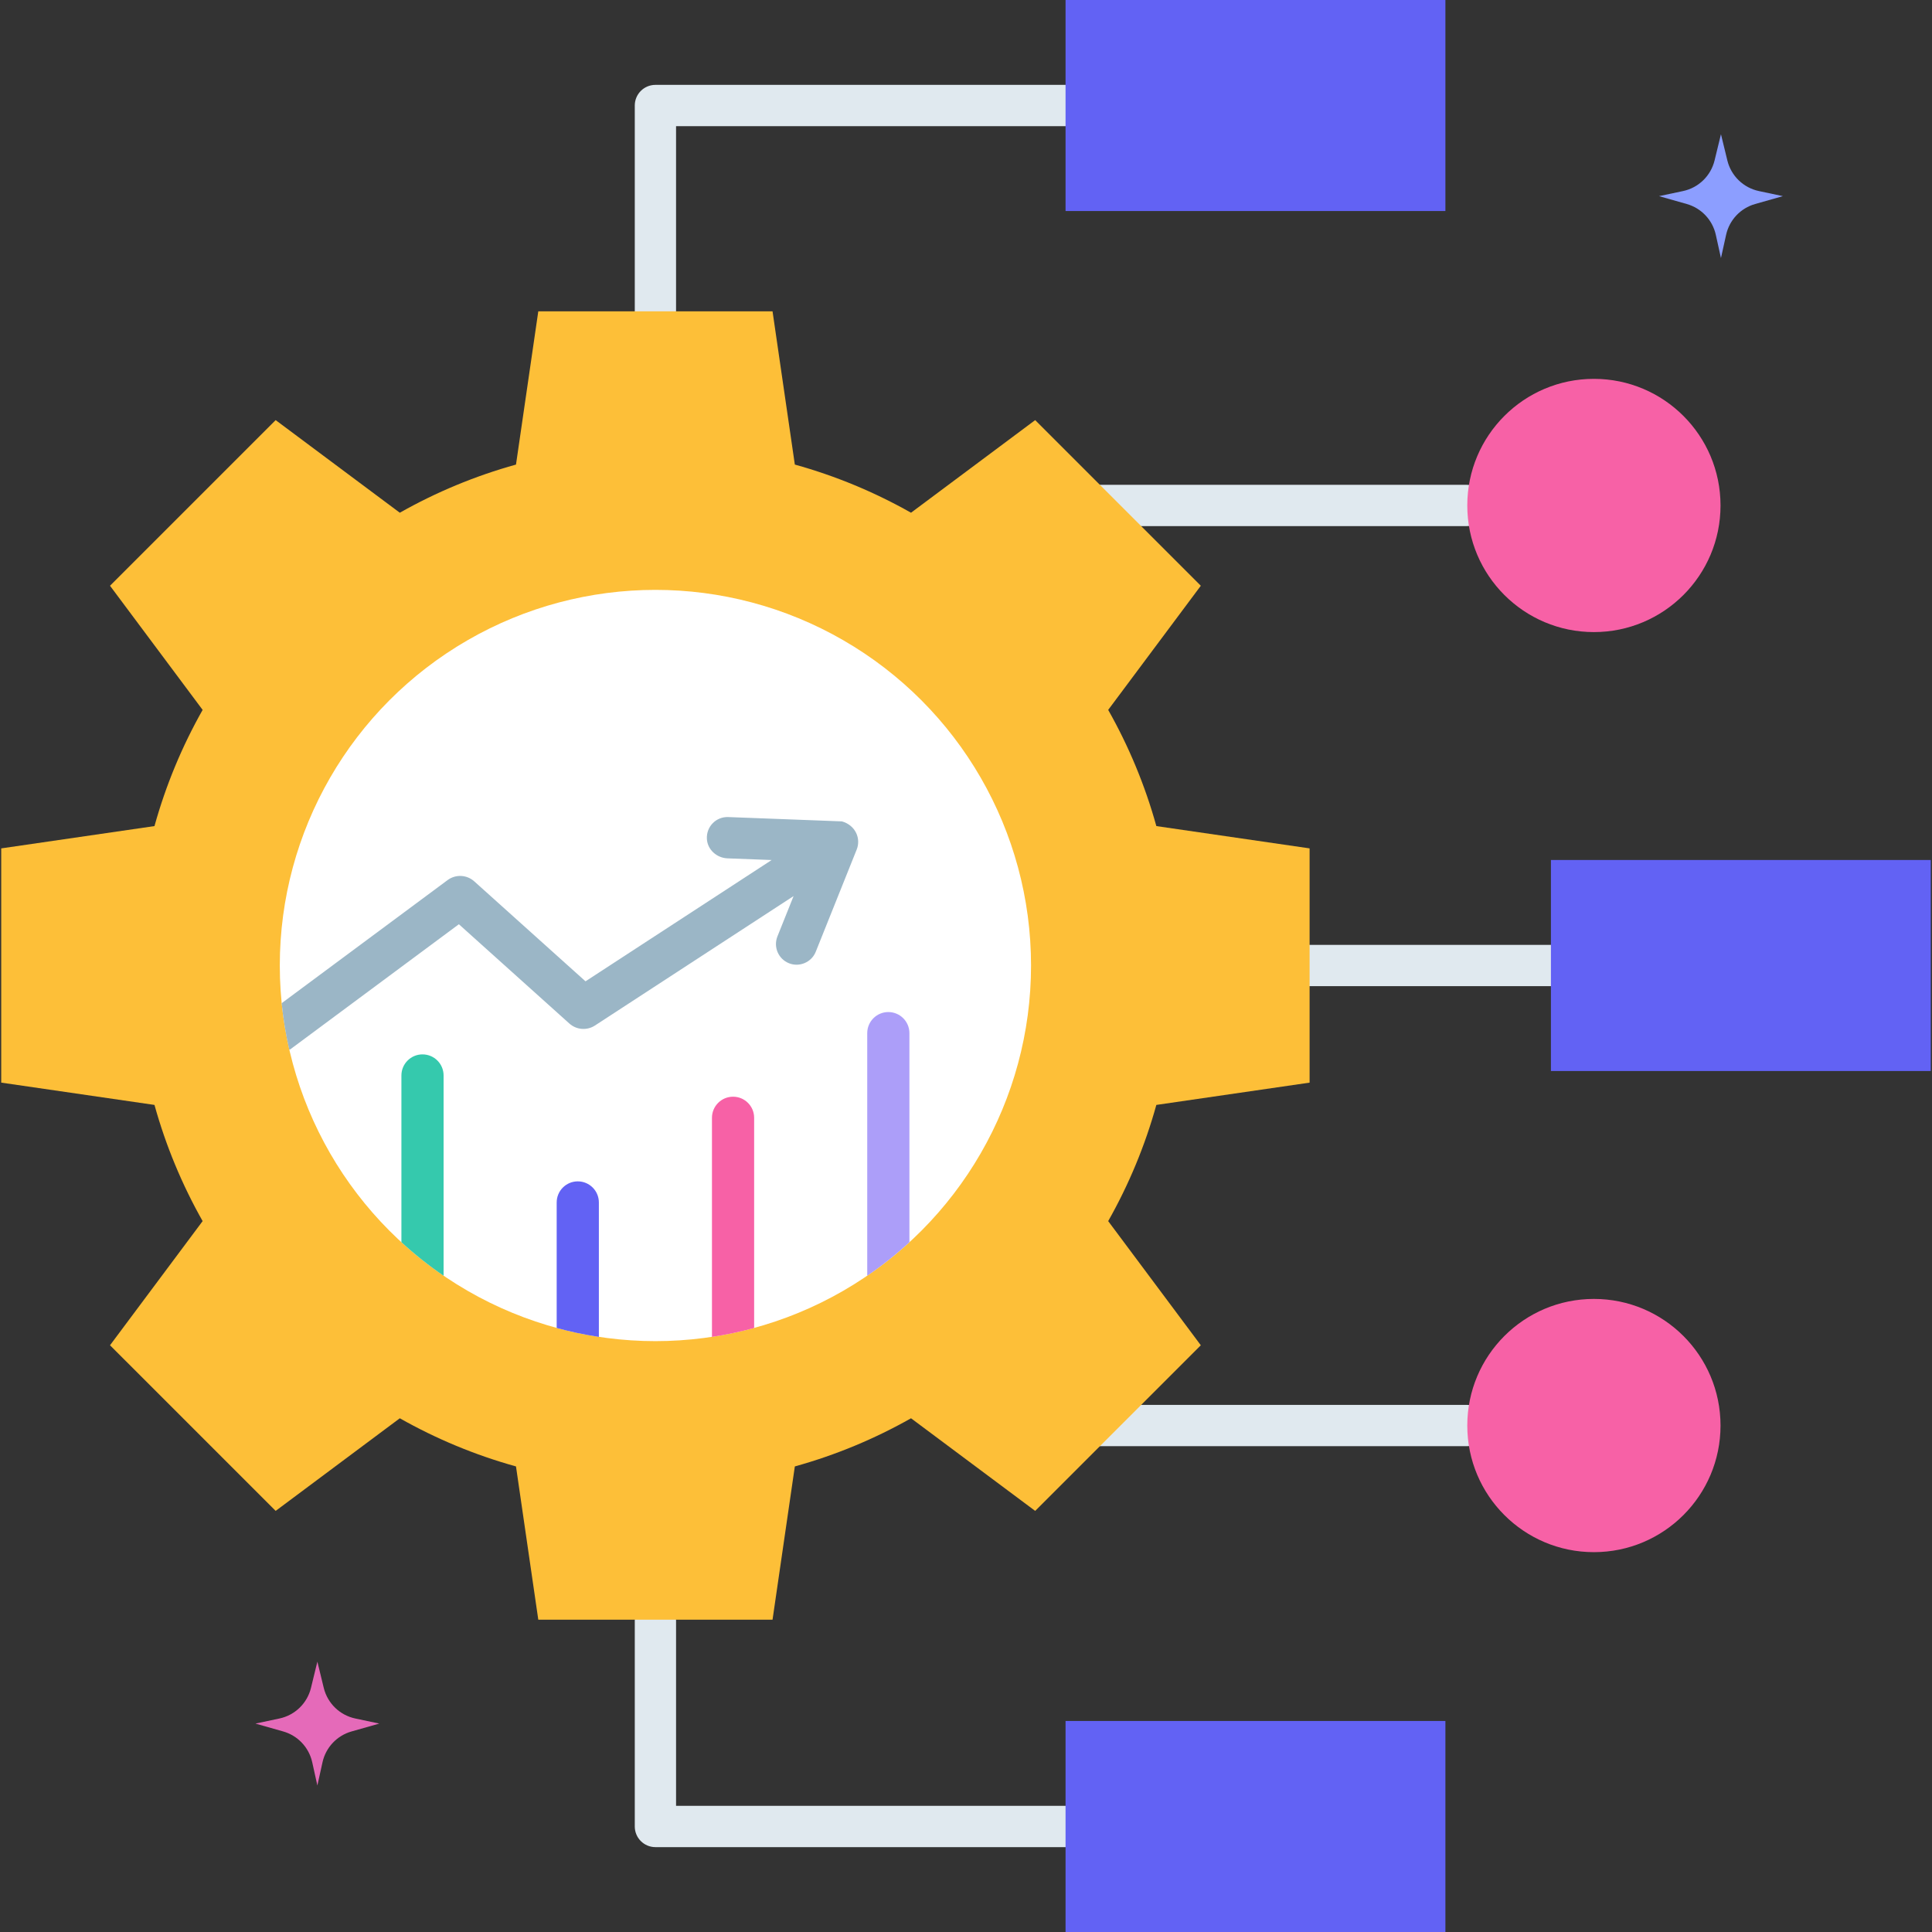
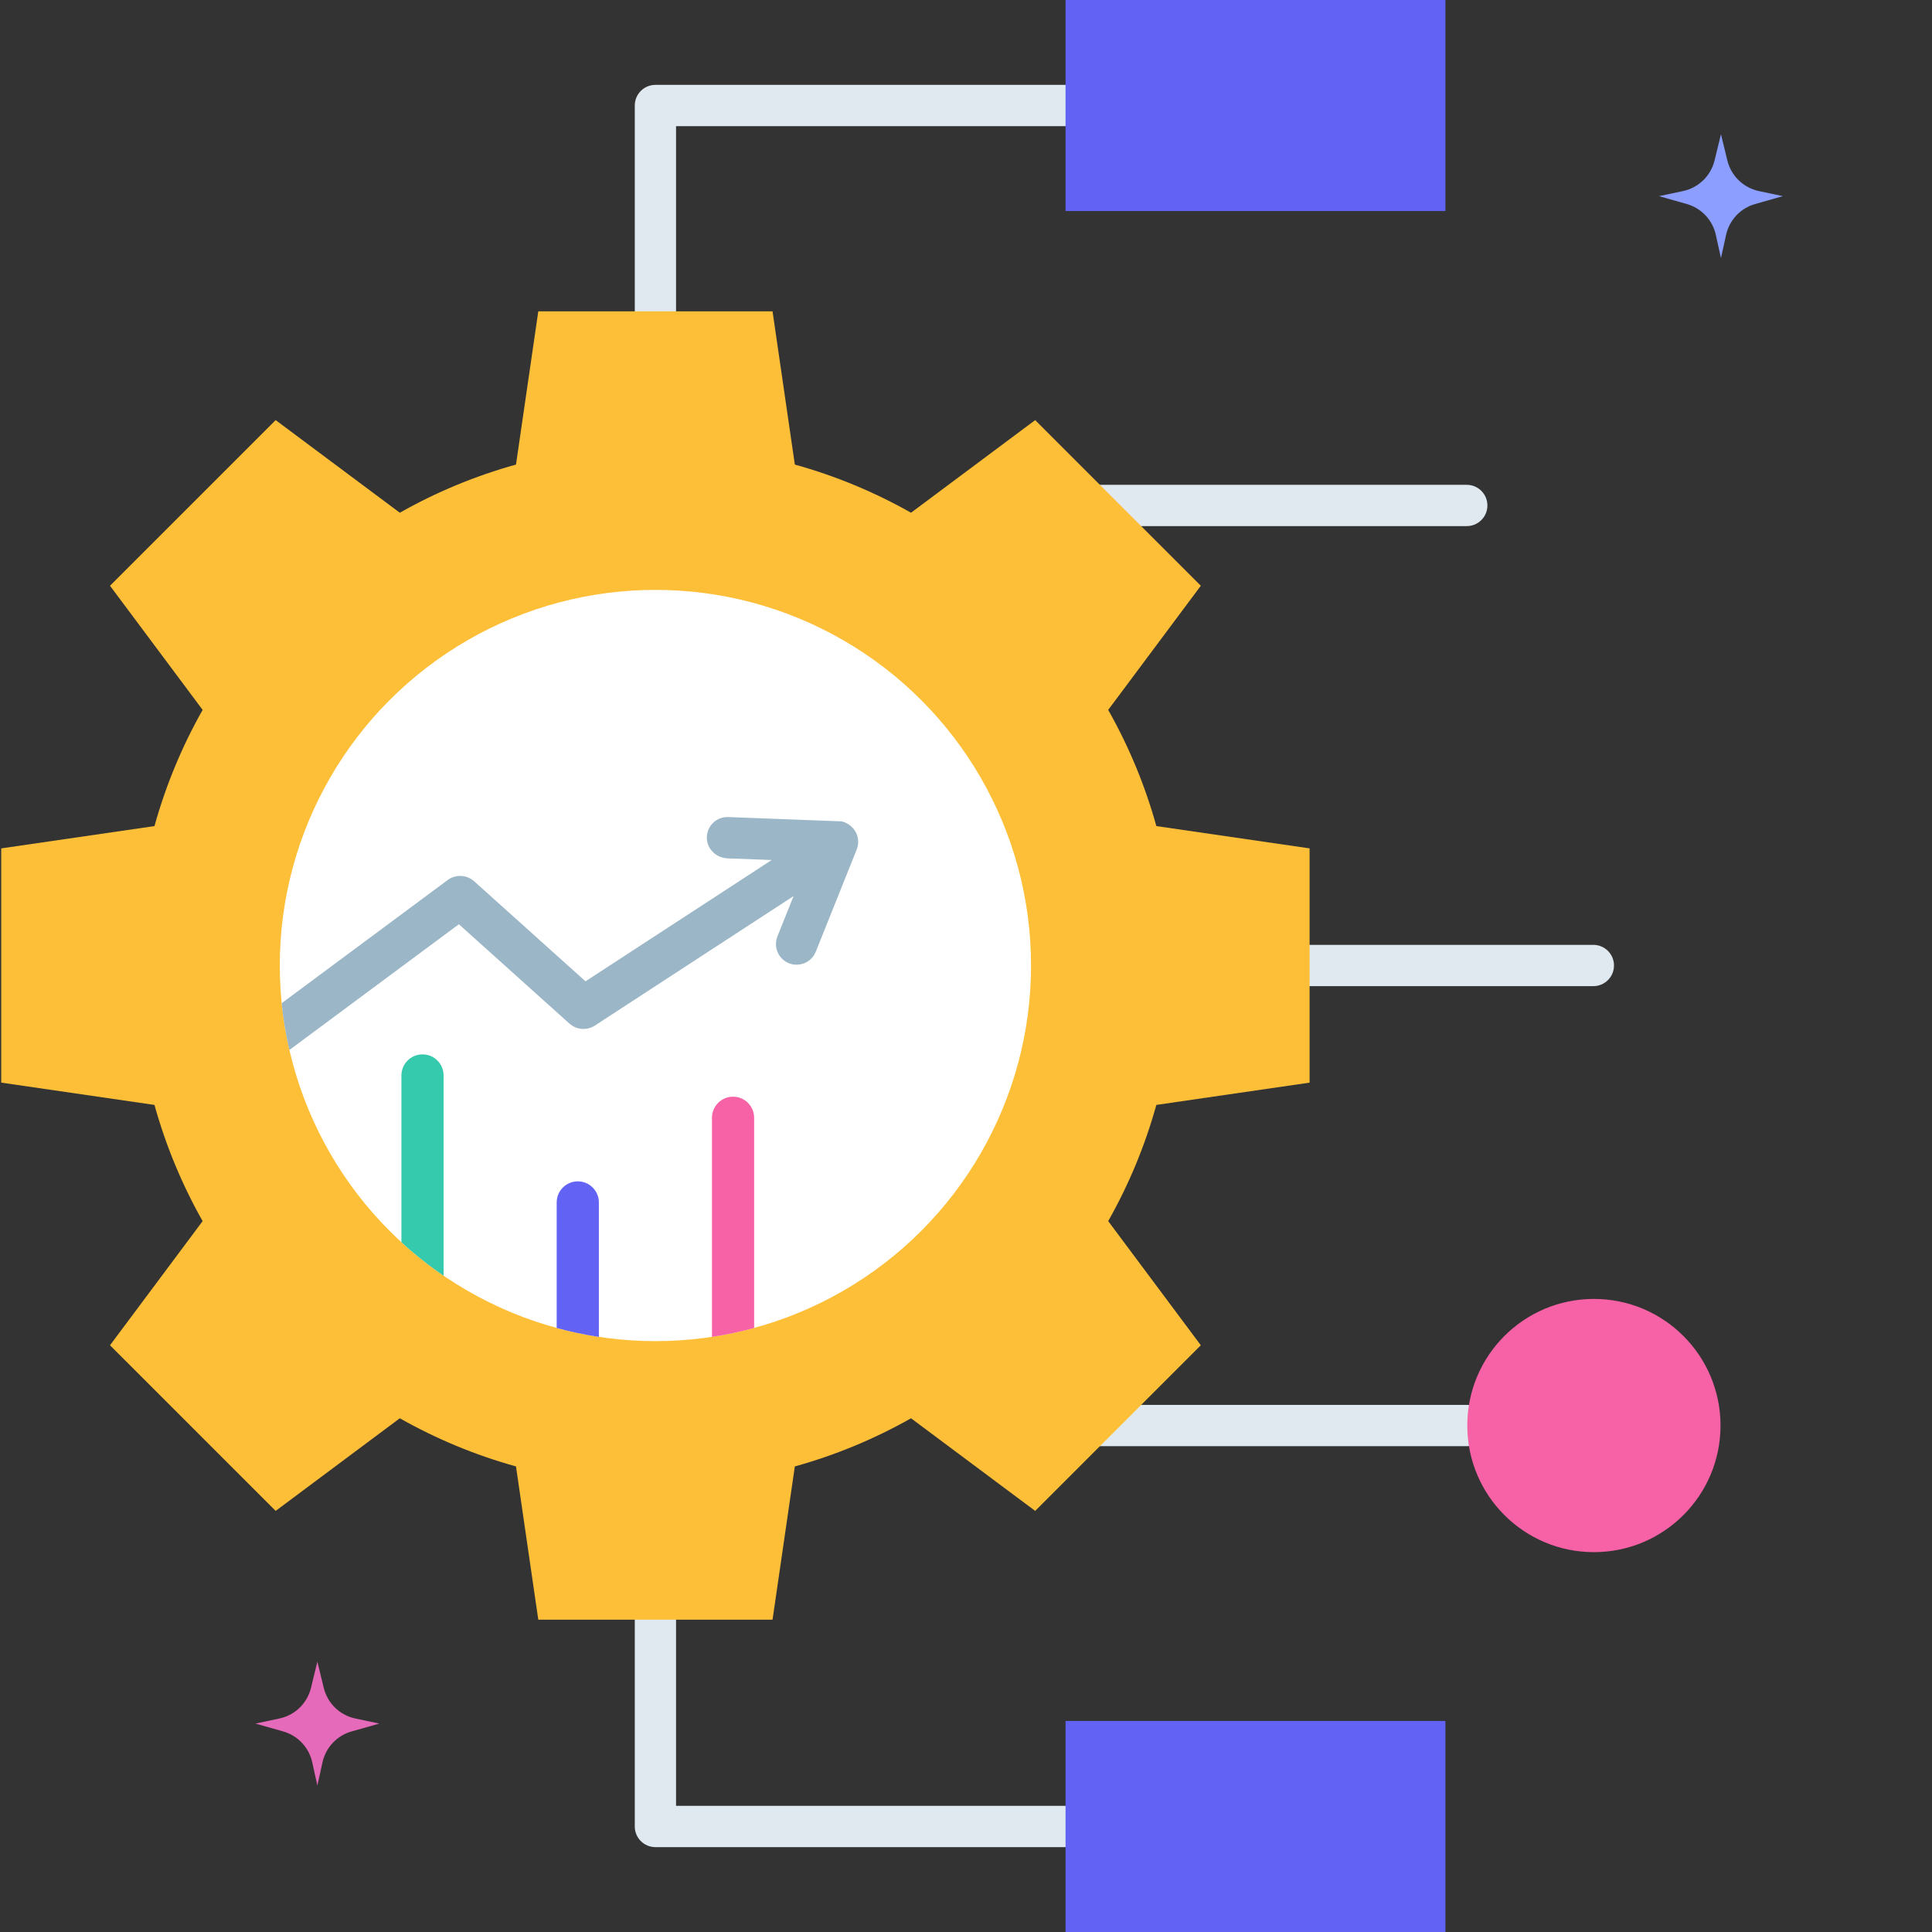
<svg xmlns="http://www.w3.org/2000/svg" id="Layer_1" enable-background="new 0 0 468 468" height="512" viewBox="0 0 468 468" width="512">
  <rect x="0" y="0" width="468" height="468" fill="#333333" stroke="none" />
  <g>
    <g>
      <g>
        <g>
          <g>
            <path d="m158.766 80.414c-2.762 0-5-2.239-5-5v-49.855c0-2.761 2.238-5 5-5h108.607c2.762 0 5 2.239 5 5s-2.238 5-5 5h-103.607v44.855c0 2.761-2.239 5-5 5z" fill="#e0e9ef" />
          </g>
          <g>
            <path d="m258.116 0h92.013v51.118h-92.013z" fill="#6262f4" />
          </g>
        </g>
        <g>
          <g>
            <path d="m259.198 447.441h-100.432c-2.762 0-5-2.239-5-5v-49.855c0-2.761 2.238-5 5-5s5 2.239 5 5v44.855h95.433c2.762 0 5 2.239 5 5s-2.239 5-5.001 5z" fill="#e0e9ef" />
          </g>
          <g>
            <path d="m258.116 416.882h92.013v51.118h-92.013z" fill="#6262f4" />
          </g>
        </g>
        <g>
          <g>
            <g>
              <g>
                <path d="m355.301 350.317h-94.293c-2.762 0-5-2.239-5-5s2.238-5 5-5h94.293c2.762 0 5 2.239 5 5s-2.238 5-5 5z" fill="#e0e9ef" />
              </g>
              <g>
                <circle cx="386.101" cy="345.317" fill="#f761a6" r="30.671" />
              </g>
            </g>
            <g>
              <g>
                <path d="m355.301 127.442h-94.293c-2.762 0-5-2.239-5-5s2.238-5 5-5h94.293c2.762 0 5 2.239 5 5s-2.238 5-5 5z" fill="#e0e9ef" />
              </g>
              <g>
-                 <circle cx="386.101" cy="122.443" fill="#f761a6" r="30.671" />
-               </g>
+                 </g>
            </g>
          </g>
          <g>
            <g>
              <path d="m385.967 238.88h-77.93c-2.762 0-5-2.239-5-5s2.238-5 5-5h77.93c2.762 0 5 2.239 5 5s-2.238 5-5 5z" fill="#e0e9ef" />
            </g>
            <g>
-               <path d="m375.689 208.321h92.013v51.118h-92.013z" fill="#6262f4" />
-             </g>
+               </g>
          </g>
        </g>
      </g>
      <g>
        <g>
          <path d="m317.233 262.251v-56.743l-37.123-5.4c-2.758-9.931-6.697-19.363-11.666-28.145l22.436-30.074-40.124-40.123-30.074 22.435c-8.781-4.968-18.215-8.907-28.145-11.665l-5.4-37.122h-56.744l-5.4 37.122c-9.931 2.758-19.364 6.697-28.145 11.665l-30.074-22.435-40.124 40.123 22.436 30.074c-4.968 8.781-8.907 18.214-11.666 28.145l-37.123 5.4v56.743l37.123 5.4c2.758 9.93 6.697 19.363 11.665 28.145l-22.435 30.074 40.124 40.123 30.074-22.436c8.781 4.968 18.215 8.907 28.145 11.665l5.4 37.122h56.744l5.4-37.122c9.931-2.758 19.364-6.697 28.145-11.665l30.074 22.436 40.124-40.123-22.436-30.074c4.968-8.781 8.907-18.214 11.665-28.145z" fill="#fdbf38" />
        </g>
        <g>
          <g>
            <circle cx="158.766" cy="233.88" fill="#fff" r="90.99" />
          </g>
          <g>
            <g>
              <g>
                <path d="m139.959 286.168c-2.822 0-5.109 2.288-5.109 5.109v30.41c3.335.906 6.743 1.632 10.218 2.157v-32.567c0-2.821-2.287-5.109-5.109-5.109z" fill="#6262f4" />
              </g>
              <g>
                <path d="m102.346 255.408c-2.822 0-5.109 2.288-5.109 5.109v40.391c3.203 2.942 6.618 5.656 10.218 8.12v-48.51c0-2.822-2.287-5.11-5.109-5.11z" fill="#35c9ad" />
              </g>
              <g>
                <path d="m177.572 265.661c-2.822 0-5.109 2.288-5.109 5.109v53.073c3.475-.525 6.884-1.25 10.218-2.157v-50.917c0-2.82-2.287-5.108-5.109-5.108z" fill="#f761a6" />
              </g>
              <g>
-                 <path d="m215.185 245.155c-2.822 0-5.109 2.288-5.109 5.109v58.764c3.601-2.463 7.015-5.178 10.218-8.12v-50.644c0-2.821-2.287-5.109-5.109-5.109z" fill="#ac9ef9" />
-               </g>
+                 </g>
            </g>
            <path d="m203.947 198.967-27.533-1.046c-2.956-.116-5.356 2.317-5.18 5.313.153 2.598 2.397 4.589 4.998 4.688l10.689.406-45.09 29.383-26.951-24.218c-1.808-1.624-4.509-1.751-6.459-.303l-40.192 29.82c.379 3.8.99 7.531 1.822 11.178.075.028.1.037.175.065l40.93-30.369 26.763 24.05c1.721 1.547 4.268 1.743 6.204.48l48.113-31.354-3.912 9.765c-1.026 2.563.219 5.474 2.782 6.501 2.499 1.02 5.474-.193 6.501-2.782l9.917-24.754c1.053-2.627-.233-5.859-3.577-6.823z" fill="#9bb6c6" />
          </g>
        </g>
      </g>
    </g>
    <g>
      <g>
        <path d="m86.069 416.282 5.81 1.231-6.719 1.906c-3.539 1.004-6.241 3.869-7.035 7.461l-1.246 5.633-1.246-5.633c-.794-3.592-3.496-6.457-7.035-7.461l-6.719-1.906 5.81-1.231c3.762-.797 6.733-3.681 7.643-7.417l1.547-6.352 1.547 6.352c.91 3.737 3.881 6.62 7.643 7.417z" fill="#e56ab9" />
      </g>
      <g>
        <path d="m426.069 46.282 5.81 1.231-6.719 1.906c-3.539 1.004-6.241 3.869-7.035 7.461l-1.246 5.633-1.246-5.633c-.794-3.592-3.496-6.457-7.035-7.461l-6.719-1.906 5.81-1.231c3.762-.797 6.733-3.681 7.643-7.417l1.547-6.352 1.547 6.352c.91 3.737 3.881 6.62 7.643 7.417z" fill="#8c9eff" />
      </g>
    </g>
  </g>
</svg>